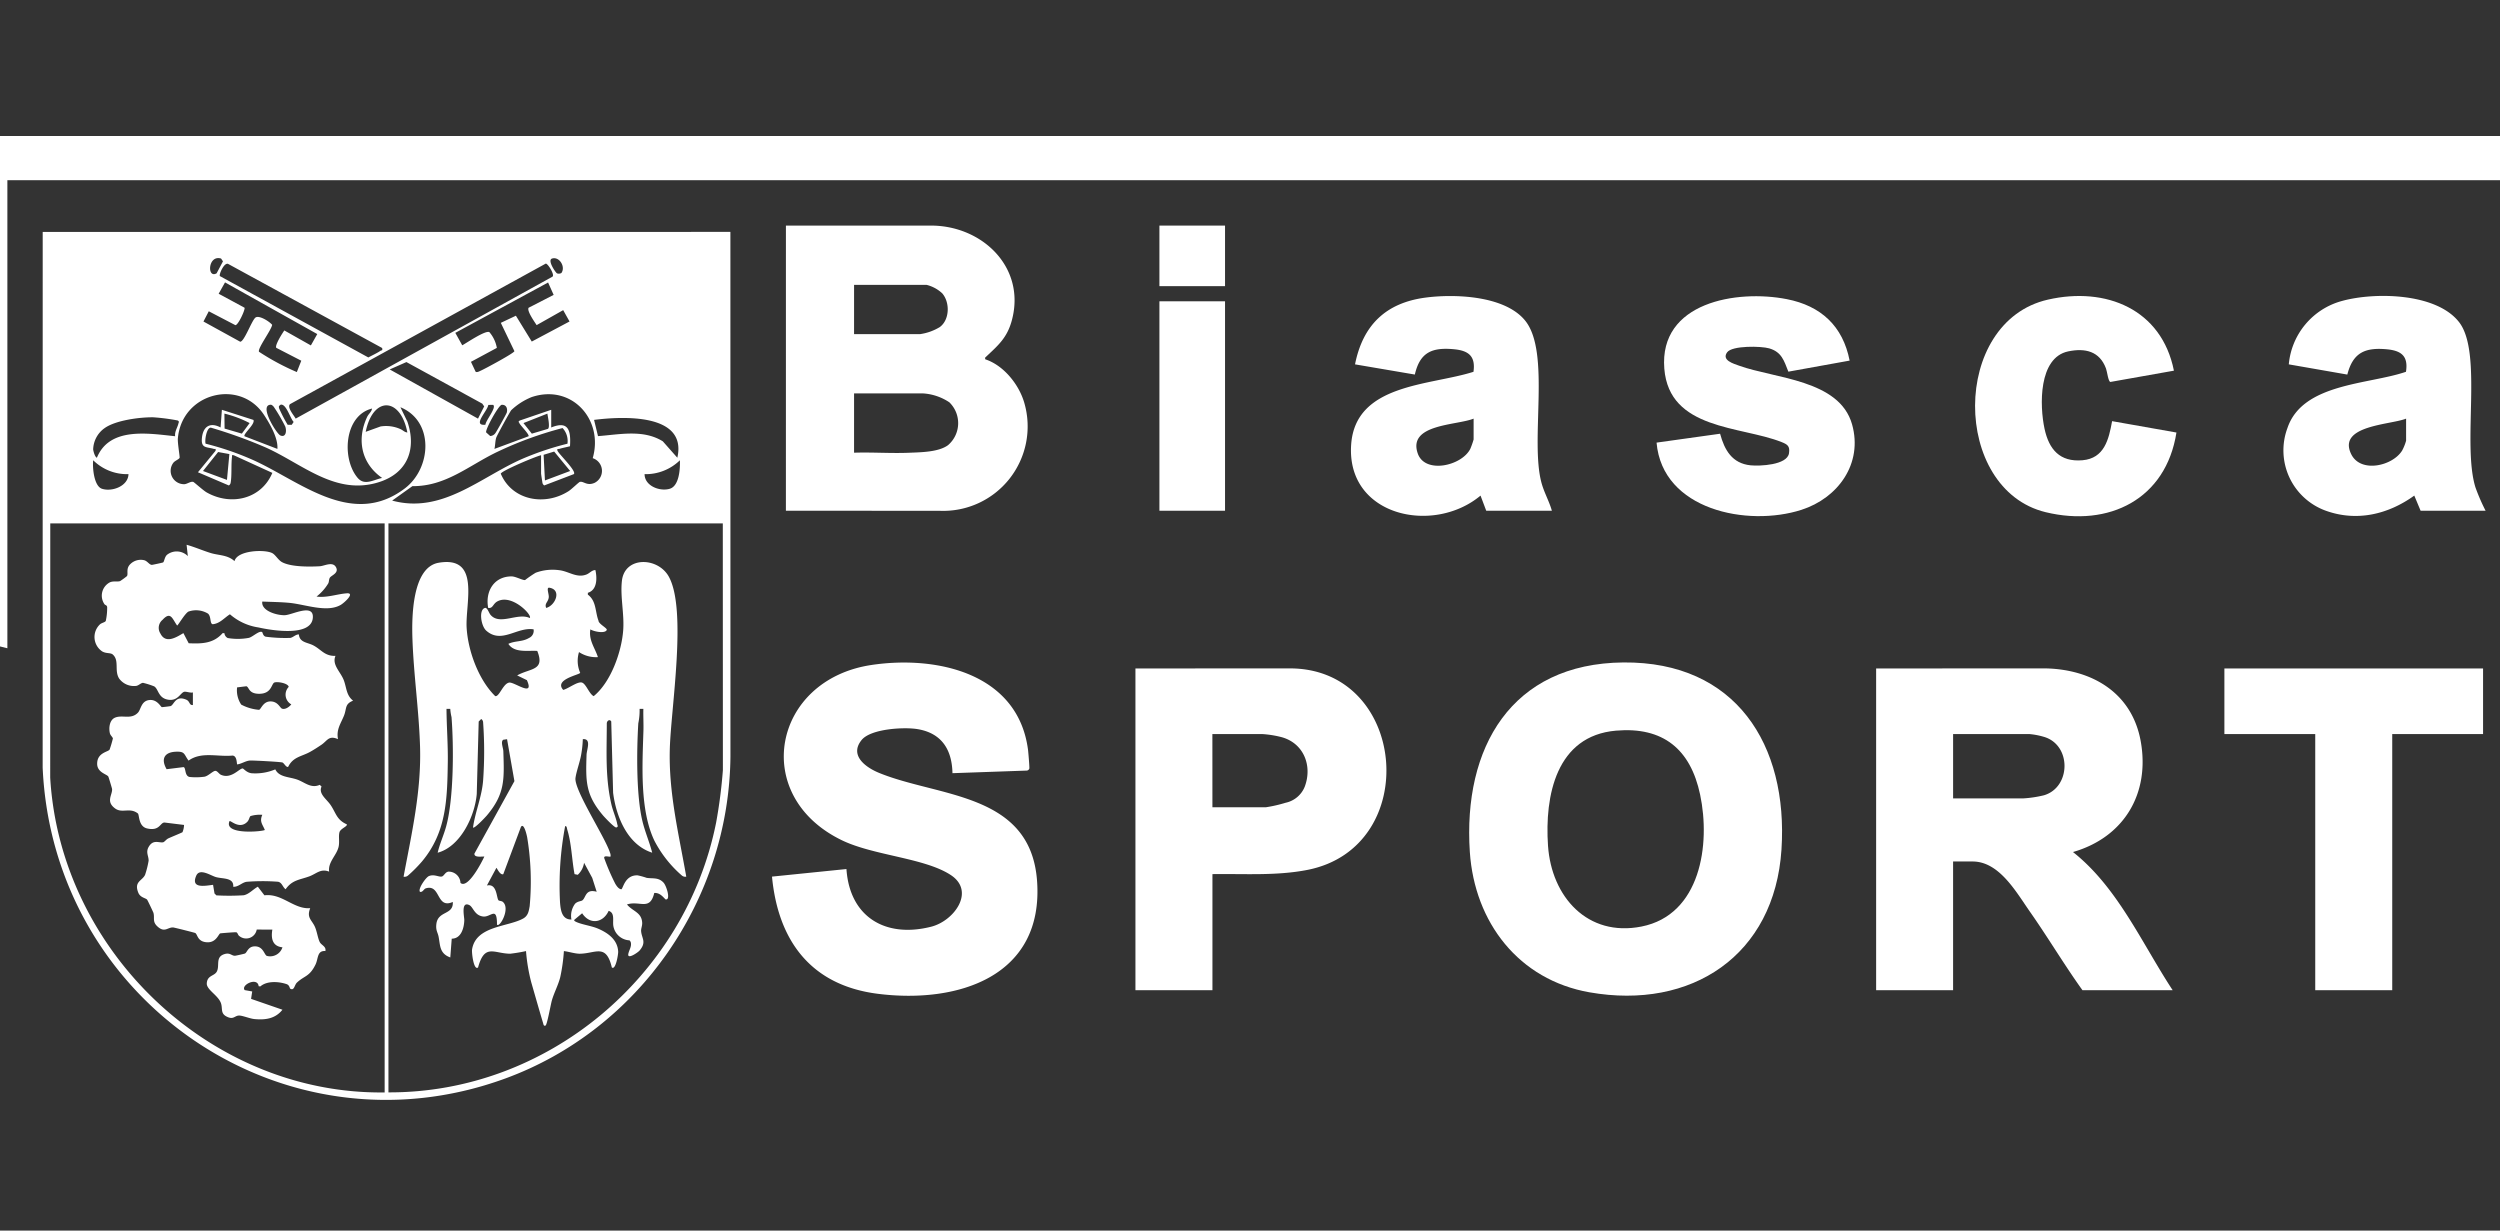
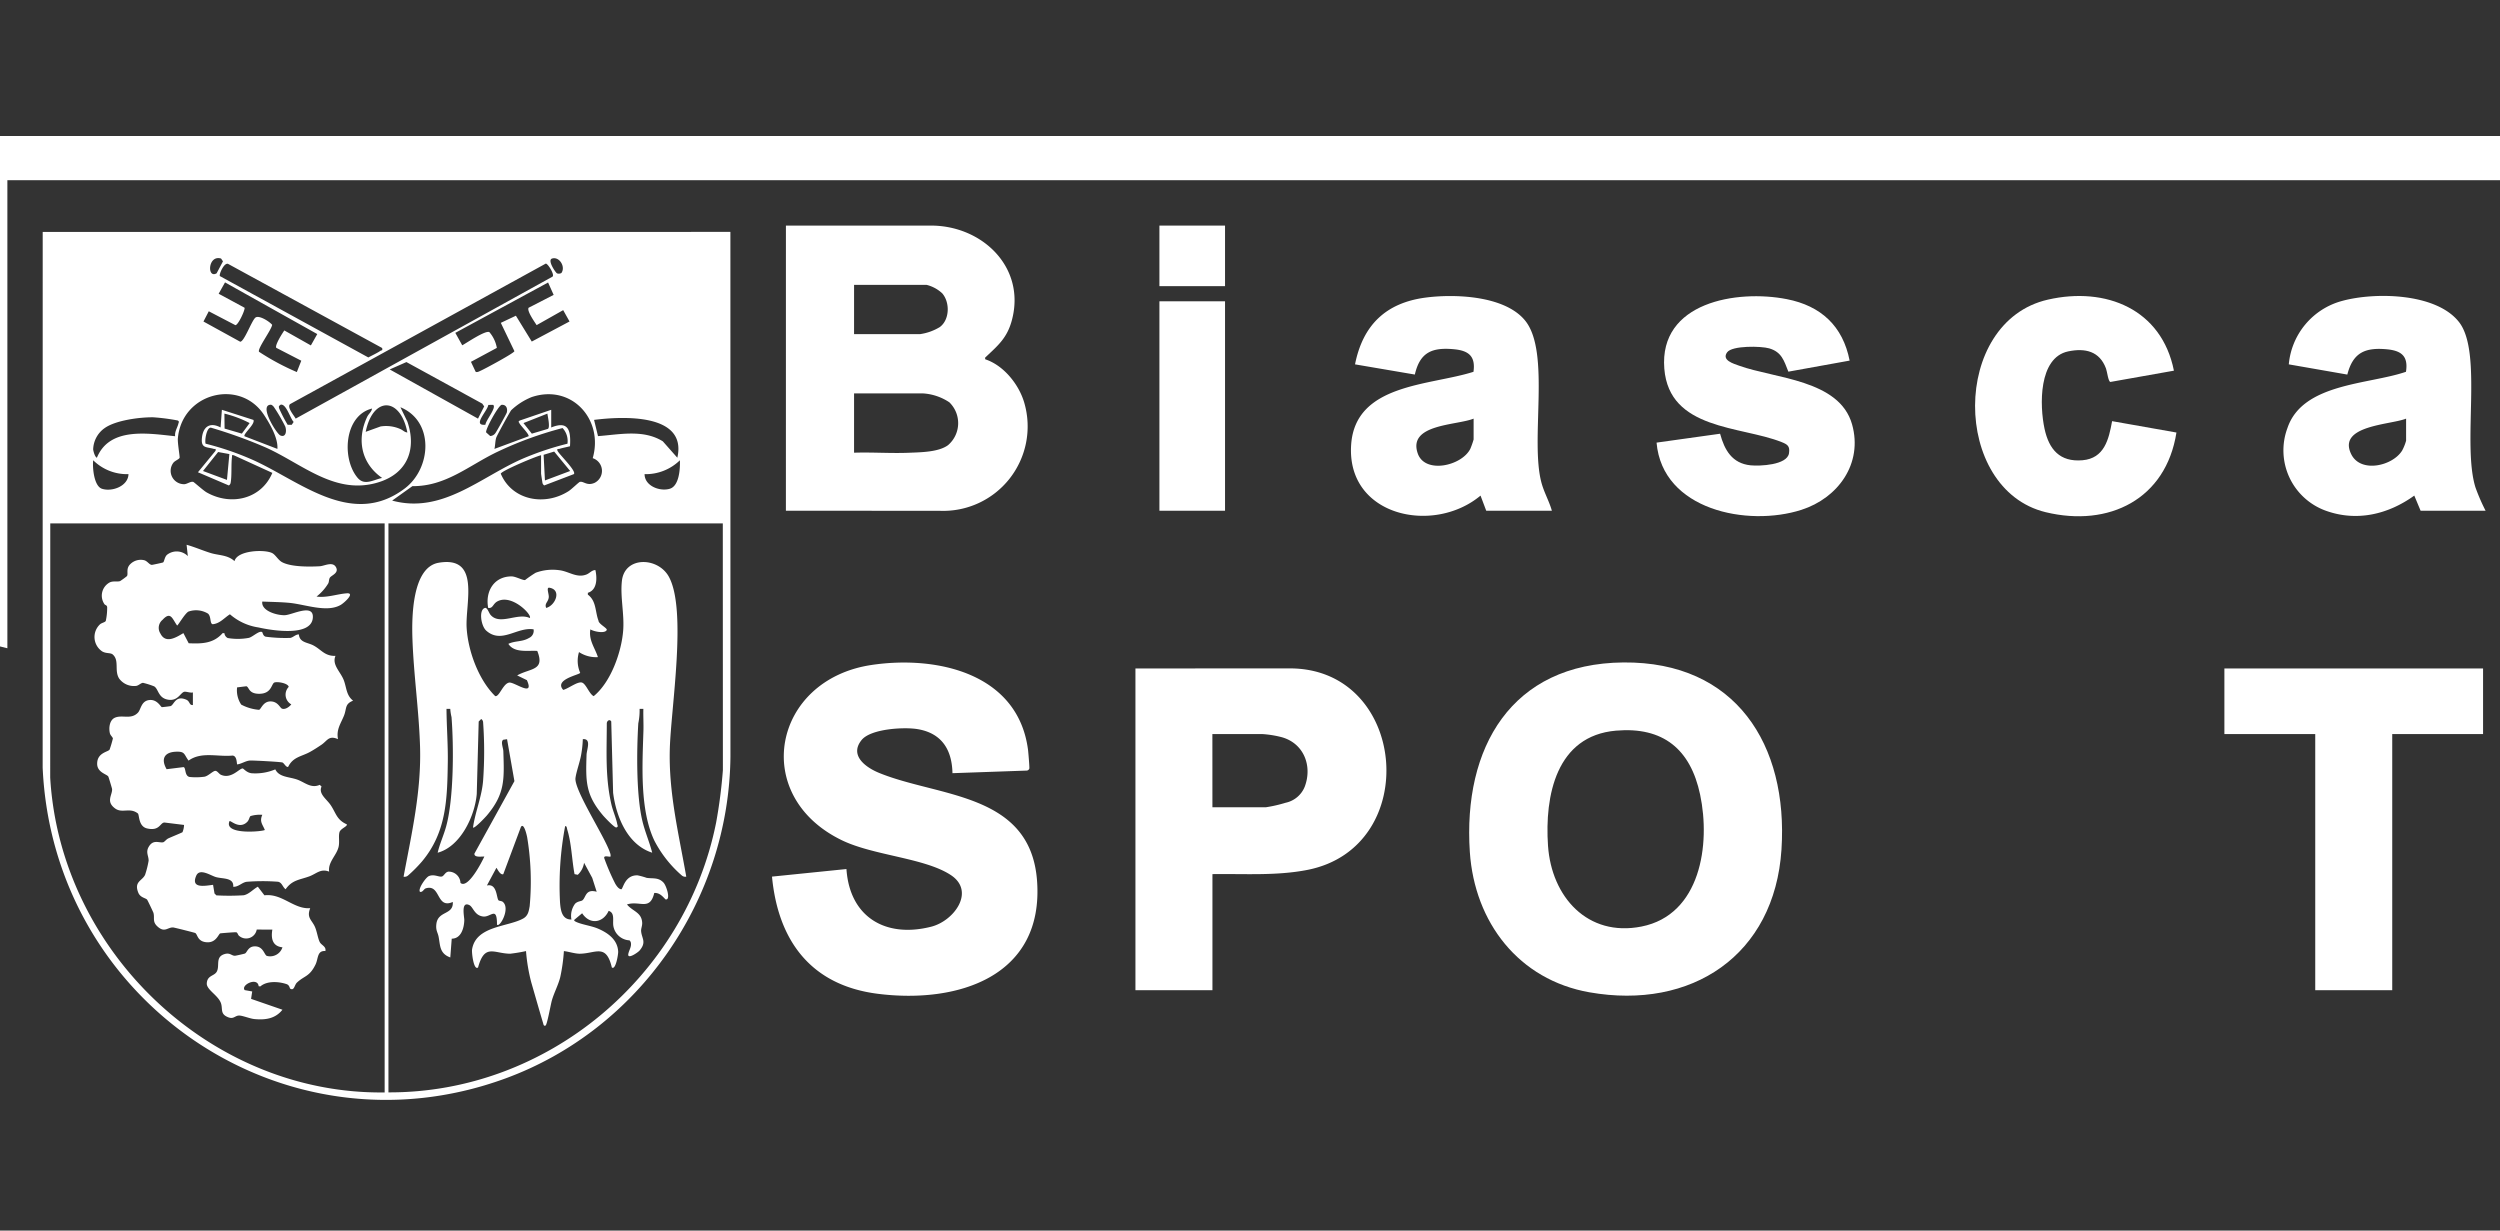
<svg xmlns="http://www.w3.org/2000/svg" width="386" height="190" viewBox="0 0 386 190">
  <rect x="0" y="0" width="386" height="190" fill="#333333" stroke="none" />
  <defs>
    <clipPath id="clip-path">
      <rect id="Rettangolo_1557" data-name="Rettangolo 1557" width="386" height="190" transform="translate(13907 189)" fill="#fff" />
    </clipPath>
  </defs>
  <g id="biascasport" transform="translate(-13907 -189)" clip-path="url(#clip-path)">
    <g id="biascasport-2" data-name="biascasport" transform="translate(8103.97 4107)">
      <path id="Tracciato_21900" data-name="Tracciato 21900" d="M115.859,21.642l.008,80.951c-.187,22.057-14.077,42.2-34.78,49.769-34.2,12.5-69.823-12.031-71.415-48.016l.008-82.7ZM36.532,28.034l.98-1.848-.294-.43c-2.04-.62-2.2,3.154-.686,2.278m51.788-2.276c-.778.25.584,2.226.778,2.29a.808.808,0,0,0,.668-.061c.687-.956-.322-2.591-1.446-2.229M62.087,39.567,38.319,26.59c-.613-.287-1.452,1.616-1.283,1.874L59.959,41.029c.592-.332,1.322-.649,1.874-1.031.17-.117.362.032.254-.431M87.353,26.536l-39.489,21.7c-.488.51.59,1.708.876,2.235L88.386,28.554c.4-.272-.722-2.047-1.033-2.018M45.746,39.543c-.269-.377.932-2.248,1.239-2.686l4.1,2.313.986-1.753L37.83,29.439l-.984,1.752,3.992,2.156c.164.231-1,2.758-1.417,2.692l-4.1-2.14-.82,1.58,5.67,3.12c.627.005,1.743-3.188,2.336-3.709.534-.468,2.186.585,2.6,1.1-.112.8-2.29,3.659-2.031,4.161a37.478,37.478,0,0,0,5.84,3.133l.688-1.753ZM88.57,31.367l-.86-1.913L73.387,37.229l1.071,1.924c.726-.4,3.582-2.355,4.188-2.035A5.088,5.088,0,0,1,79.8,39.55l-4,2.153.726,1.537c.234.137.6-.09.827-.19.575-.252,5.133-2.7,5.158-2.994l-2.1-4.372,2.329-1.1,2.45,3.99,5.831-3.1-.979-1.752-4.1,2.314c-.306-.482-1.542-2.2-1.238-2.683ZM76.89,50.473l.954-1.887-.293-.426L65.838,41.74l-2.58,1.138ZM45.916,55.148c.133-1.658-1.155-3.854-2.061-5.243-3.7-5.673-12.678-3.431-13.305,3.611-.065.737.329,2.872.265,3.009-.112.241-.722.445-.968.77a2.064,2.064,0,0,0,1.727,3.3c.436-.038.947-.458,1.347-.356.129.032,1.54,1.324,2.082,1.63,3.754,2.119,8.429,1.038,10.134-3.02L39.187,56.13c-.387-.06-.251.01-.285.281-.142,1.152-.008,2.809-.193,3.9a.628.628,0,0,1-.291.482l-4.771-2.04,2.722-3.315c.065-.43-.071-.227-.284-.293-1.013-.313-1.9-.072-1.84-1.439.088-1.866,1.134-2.8,2.9-1.869l.2-2.728,4.869,1.562c.33.643-1.664,2.207-1.363,2.528ZM88.194,49.11v2.728c2.717-1.1,3.047.512,2.9,2.9-.535.141-1.114.243-1.643.406-.133.041-.439-.061-.284.293.237.542,2.953,3.122,2.531,3.6l-4.58,1.751a.618.618,0,0,1-.29-.483c-.037-.23-.2-1.258-.2-1.363V56.123c-.852.193-6.093,2.4-6.223,2.851,1.744,4.141,6.809,5.051,10.493,2.684.43-.276,1.558-1.377,1.712-1.416.594-.152,1.075.676,2.28.146a2.064,2.064,0,0,0-.288-3.809c1.721-5.969-3.265-11.513-9.443-9.426A10.041,10.041,0,0,0,82.02,49.17c-.22.271-2.184,3.862-2.308,4.22-.17.486-.153,1.227-.285,1.759L84.687,53.2c.212-.223-1.255-1.676-1.4-2.009-.108-.243-.244-.187.04-.421Zm-43.507-.759c-1.461.367,1.117,4.453,1.674,4.712.834.388,1.031-.629.769-1.37a26.035,26.035,0,0,0-1.794-3.074c-.214-.2-.305-.354-.649-.268m2.81,3.07.637,0,.292-.437c-.529-.532-1.153-2.876-2.019-2.658-.3.235-.3.242-.211.592a22.984,22.984,0,0,0,1.3,2.5m18.486,1.193c-1.049-5.493-5.313-5.64-6.432-.1l2.29-.827a5.389,5.389,0,0,1,3.028.385c.43.171.678.519,1.114.54m13.23-4.266-.731.015c-.129.952-2.557,3.267-.442,3.058.008-.629,1.794-2.7,1.173-3.073m1.324,0c-.522.133-2.557,3.849-2.387,4.257l.623.559a1.031,1.031,0,0,0,.822-.482c.187-.241,1.686-2.94,1.738-3.14.159-.616-.071-1.252-.8-1.194m-45.7,6a44.609,44.609,0,0,1,7.319,2.517c7.236,3.246,15.262,10.571,23.425,4.4,4.14-3.129,4.587-10.378-.666-12.547l1.08,2.232c1.441,4.228.008,7.916-4.336,9.316C54.926,62.436,49.8,57.472,44.1,54.92a74.427,74.427,0,0,0-8.451-3.052c-.659-.043-.982,1.928-.817,2.483m25.695-5.434c-4.317,1.079-4.71,7.762-2.222,10.7,1.071,1.263,2.455.289,3.781.015-3.211-2.232-3.96-5.907-2.314-9.422.236-.5.688-.771.755-1.289m-20.1,3.867,1.2-1.628a17.056,17.056,0,0,0-3.892-1.461l.027,2.31Zm47.178-3.089-3.695,1.46L85.2,52.793l2.484-.738c.365-.259-.022-1.891-.081-2.36m-57.478,3.5c-.092-.708.363-1.352.5-1.936.053-.224.176-.332-.1-.5a30.571,30.571,0,0,0-3.8-.492c-2.078-.023-5.794.459-7.494,1.678a4.162,4.162,0,0,0-1.759,3.278c.019.257.263,1.184.575,1.287,1.959-4.793,7.922-3.752,12.074-3.319m77.545,3.319c1.586-6.926-8.546-6.392-12.856-5.842l.609,2.506c3.325-.243,6.987-1.077,10.008.806Zm-16.967-2.16a2.92,2.92,0,0,0-.752-2.422,56.734,56.734,0,0,0-10.27,3.77c-4.263,2.074-7.822,5.247-12.914,5.2l-3.126,2.23c7.734,2.1,13.6-3.614,20.13-6.46a45.035,45.035,0,0,1,6.931-2.323M38.5,55.946l-1.737-.318-2.334,2.931,3.7,1.375Zm48.724,4.072,3.892-1.461-2.466-3-1.63.5Zm-64.294-.973A7.419,7.419,0,0,1,17.475,56.9c-.13,1.112.112,3.986,1.349,4.4,1.565.517,4.049-.408,4.1-2.252m79.685,0c.011,1.836,2.382,2.72,3.906,2.249,1.456-.449,1.6-3.121,1.546-4.393a7.553,7.553,0,0,1-5.452,2.143m-40.135,7.6H10.848l-.01,39.263c1.562,26.72,24.718,48.947,51.638,48.6Zm52.213,0H63.062V154.5c24.442.09,45.837-17.819,50.593-41.653a77.3,77.3,0,0,0,1.045-8.112Z" transform="translate(5799.944 -3903.837)" fill="#fff" />
      <path id="Tracciato_21901" data-name="Tracciato 21901" d="M386.144,0V6.818H1.169V79.092L0,78.8V0Z" transform="translate(5803 -3897)" fill="#fff" />
-       <path id="Tracciato_21902" data-name="Tracciato 21902" d="M423.483,120.167l26.212-.008c7.2.168,13.315,3.821,14.644,11.267,1.443,8.085-2.6,14.82-10.463,17.085,6.916,5.471,10.63,14.088,15.39,21.332h-13.93c-2.834-3.958-5.327-8.156-8.121-12.139-2.084-2.971-4.708-7.731-8.829-7.731h-3.02v19.87H423.483Zm11.884,20.065H446.18a18.037,18.037,0,0,0,3.218-.484c4.114-1.217,4.274-7.559.187-8.96a11.462,11.462,0,0,0-2.431-.491H435.367Z" transform="translate(5669.222 -3934.958)" fill="#fff" />
      <path id="Tracciato_21903" data-name="Tracciato 21903" d="M355.469,118.815c17.306-.143,25.435,12.676,24.385,28.88-1.061,16.355-13.9,24.829-29.648,22.051-10.926-1.928-17.74-10.791-18.471-21.661-1.08-16.08,6.373-29.126,23.734-29.27m-1.175,10.531c-9.214.8-11.022,10.023-10.489,17.774.541,7.883,6.1,14.124,14.436,12.471,9.127-1.809,10.679-12.681,9.05-20.37-1.481-7-5.7-10.508-13-9.875" transform="translate(5698.237 -3934.533)" fill="#fff" />
      <path id="Tracciato_21904" data-name="Tracciato 21904" d="M202.15,135.924c-.077-3.643-1.67-6.177-5.381-6.8-2.089-.348-7.228-.07-8.649,1.682-1.937,2.389.655,4.233,2.68,5.066,9.2,3.784,23.42,3.025,24.411,16.695,1.073,14.794-12.287,18.992-24.625,17.415-10.239-1.309-15.357-8.135-16.3-18.089l11.494-1.169c.5,7.431,6.056,10.7,13.1,8.9,3.52-.9,6.844-5.445,3.018-7.968-4.029-2.657-11.921-3-16.83-5.379-14.2-6.878-10.67-24.778,4.574-27.059,10.1-1.512,22.647,1.281,24.176,13.116.045.35.244,2.734.2,2.87a.459.459,0,0,1-.469.321Z" transform="translate(5747.941 -3934.545)" fill="#fff" />
      <path id="Tracciato_21905" data-name="Tracciato 21905" d="M177.424,20.218l22.306,0c7.964-.057,14.829,6.448,12.557,14.7-.73,2.649-2.092,3.787-3.956,5.547-.163.155-.179.133-.124.4,2.847.939,5.217,3.9,6.027,6.736A13.042,13.042,0,0,1,201.1,64.253l-23.679-.008Zm10.521,16.754h10.228a8.071,8.071,0,0,0,3.007-1.084c1.542-1.131,1.592-3.817.372-5.217a5.476,5.476,0,0,0-2.405-1.3h-11.2Zm0,18.312c2.817-.094,5.666.124,8.483.008,1.816-.075,4.576-.094,6.031-1.177a4.476,4.476,0,0,0,.19-6.618,8.243,8.243,0,0,0-4.086-1.369H187.945Z" transform="translate(5746.952 -3903.387)" fill="#fff" />
      <path id="Tracciato_21906" data-name="Tracciato 21906" d="M268.2,151.921v17.922H256.311V120.167l23.679-.008c18.356-.166,20.7,27.634,2.852,31.115-4.8.937-9.781.572-14.647.647m0-10.325h8.28a21.065,21.065,0,0,0,3.011-.69,4.09,4.09,0,0,0,2.967-2.488c1.205-3.217-.151-6.685-3.542-7.634a15.883,15.883,0,0,0-3.02-.486h-7.7Z" transform="translate(5722.031 -3934.958)" fill="#fff" />
      <path id="Tracciato_21907" data-name="Tracciato 21907" d="M542.024,120.171V130.3H528v39.546H516.112V130.3H502.085v-10.13Z" transform="translate(5644.391 -3934.962)" fill="#fff" />
      <path id="Tracciato_21908" data-name="Tracciato 21908" d="M335.969,69.27H325.838l-.88-2.338c-7.3,6.1-20.764,3.167-19.973-7.9.673-9.413,12.15-9.062,18.885-11.214.341-2.411-.754-3.271-3-3.483-3.384-.32-5.265.461-6.054,3.907l-9.236-1.574c1.2-6.03,4.73-9.482,10.838-10.3,4.558-.61,12.344-.323,15.459,3.583,3.917,4.913.713,18.374,2.486,24.982.4,1.5,1.188,2.847,1.61,4.332M323.89,55.049c-2.585,1.052-10.238.819-8.616,5.4,1.126,3.177,6.79,1.9,8.11-.744a12.741,12.741,0,0,0,.506-1.442Z" transform="translate(5706.666 -3908.412)" fill="#fff" />
      <path id="Tracciato_21909" data-name="Tracciato 21909" d="M546.641,69.259H536.607l-.977-2.34c-4.016,2.9-8.862,4.059-13.639,2.344a9.9,9.9,0,0,1-5.945-12.771c2.349-6.957,12.534-6.7,18.3-8.687.386-2.442-.73-3.277-3-3.478-3.355-.3-5.186.54-6.054,3.908l-9.037-1.578a11.174,11.174,0,0,1,8.221-9.791c5.058-1.388,14.553-1.25,18.071,3.274,3.674,4.723.442,18.807,2.531,25.522a29.8,29.8,0,0,0,1.565,3.6M534.367,55.038c-2.4.969-10.628,1.021-8.486,5.466,1.449,3.005,6.4,1.849,7.87-.53a7.362,7.362,0,0,0,.616-1.527Z" transform="translate(5640.165 -3908.401)" fill="#fff" />
      <path id="Tracciato_21910" data-name="Tracciato 21910" d="M403.738,46.1l-9.46,1.708c-.672-1.692-1.024-3.038-2.968-3.6-1.228-.354-5.71-.458-6.486.611-.889,1.225.973,1.749,1.858,2.069,5.527,1.995,15.489,2.147,17.433,9.062,1.7,6.041-2.155,11.373-7.824,13.194-8.295,2.665-21.464.046-22.364-10.38l9.809-1.373c.679,2.511,1.846,4.585,4.709,4.878,1.408.144,5.651-.032,5.93-1.863.168-1.1-.227-1.363-1.163-1.734-6.31-2.5-17.328-1.84-18.089-11.328C374.3,37.077,386.317,35.1,394.036,36.611c5.273,1.03,8.657,4.152,9.7,9.487" transform="translate(5684.876 -3908.423)" fill="#fff" />
      <path id="Tracciato_21911" data-name="Tracciato 21911" d="M476.516,47.638,466.7,49.38c-.336-.1-.485-1.57-.668-2.068-.984-2.676-3.211-3.2-5.842-2.652-4.605.968-4.415,8.4-3.651,11.948.686,3.185,2.357,5.158,5.85,4.861,3.392-.289,4.067-3.21,4.582-6.037l9.935,1.756c-1.615,10.3-10.42,14.666-20.191,12.3-14.515-3.521-14.673-29.4.348-32.82C466,34.629,474.62,38.13,476.516,47.638" transform="translate(5662.167 -3908.406)" fill="#fff" />
      <rect id="Rettangolo_1519" data-name="Rettangolo 1519" width="10.131" height="32.338" transform="translate(5982.044 -3871.48)" fill="#fff" />
      <rect id="Rettangolo_1520" data-name="Rettangolo 1520" width="10.131" height="9.351" transform="translate(5982.044 -3883.169)" fill="#fff" />
      <path id="Tracciato_21912" data-name="Tracciato 21912" d="M42.984,94.8c.406-1.7,4.678-1.859,5.834-1.251.512.269.917,1.078,1.521,1.4,1.4.746,4.215.715,5.8.628.746-.041,2.049-.821,2.545.2.421.865-.741,1.2-.974,1.566-.161.252-.11.651-.263.905a7.462,7.462,0,0,1-1.792,2.005c1.56.228,3.188-.393,4.672-.5,1.341-.094-.4,1.477-.942,1.792-2.137,1.233-5.461-.081-7.92-.318-1.338-.129-2.837-.142-4.188-.2-.207,1.489,2.416,2.177,3.544,2.1s4.358-1.809,4.265.332c-.135,3.084-6.431,2.009-8.395,1.566a8.624,8.624,0,0,1-4.408-2.034c-.876.543-1.556,1.446-2.683,1.537-.449-.139-.183-1.172-.707-1.642a3.551,3.551,0,0,0-3.024-.309c-.568.325-1.6,2.147-1.742,2.15-.747-1.04-.987-2.256-2.249-.88a1.6,1.6,0,0,0-.336,2.106c.811,1.643,2.439.607,3.554-.055l.818,1.567c2.021.088,3.819.051,5.234-1.559l.28-.005a.946.946,0,0,0,.511.757,9.229,9.229,0,0,0,3.247-.023c.581-.117,1.617-1.168,2.061-.9.1.057.109.581.552.717a22.875,22.875,0,0,0,3.817.186c.458-.1.807-.543,1.307-.54.124,1.29,1.344,1.213,2.278,1.718,1.21.654,1.721,1.644,3.376,1.6-.573,1.36.74,2.4,1.263,3.7.455,1.133.376,2.386,1.46,3.212-1.313.52-.969,1.2-1.4,2.294-.5,1.244-1.22,2.147-.932,3.647-1.439-.626-1.649.252-2.548.861-.561.38-1.208.8-1.8,1.125-1.285.706-2.594.743-3.353,2.3-.334.083-.6-.556-.875-.679-.227-.1-4.4-.322-4.958-.306-.713.021-1.348.525-2.05.6-.068-.506-.088-1.284-.681-1.367-2.3.235-4.809-.66-6.811.781-.737-1-.521-1.435-1.963-1.374-1.819.078-2.316,1.162-1.424,2.7l2.6-.322c.42.041.126,1.372.967,1.524a9.682,9.682,0,0,0,2.293-.044c.573-.117,1.281-.87,1.637-.9.323-.03.582.469.891.606,1.617.714,2.845-1.015,3.363-.975.138.01.586.642,1.357.736a7.891,7.891,0,0,0,3.671-.6c.6,1.223,2.1,1.135,3.351,1.567,1.194.413,2.142,1.431,3.511.825l.282.259c-.512,1.133.77,1.918,1.41,2.87.826,1.229.915,2.267,2.487,2.968.146.315-.964.646-1.127,1.207-.175.6.027,1.46-.127,2.211-.274,1.339-1.677,2.382-1.473,3.886-1.3-.519-1.954.322-3.066.731-1.465.539-2.644.536-3.654,1.991-.484-.358-.54-1.037-1.173-1.162a31.523,31.523,0,0,0-4.855.008c-.731.114-1.266.815-2.056.768.109-1.455-1.607-1.19-2.686-1.5-.826-.241-2.509-1.419-3.031-.206-.869,2.017,1.306,1.566,2.6,1.406L39.9,146.1l.293.291a35.6,35.6,0,0,0,4.215-.016c.833-.169,1.474-.946,2.184-1.32l1.015,1.327c2.753-.332,4.508,2.182,7.073,1.986-.6,1.484.255,1.816.724,2.88.331.751.459,1.808.752,2.365.25.475,1.024.671.863,1.376-1.294-.1-1.071,1.149-1.523,2.082-.925,1.9-1.716,1.707-2.865,2.784-.4.376-.415,1.322-1.036.942-.1-.062-.1-.542-.56-.7-1.218-.412-3.035-.538-4.058.355l-.259-.032c-.162-1.482-2.812-.194-2.158.6l1.16.206-.174,1.145,4.845,1.678c-1.116,1.4-2.652,1.606-4.356,1.438-.683-.068-1.847-.559-2.37-.539-.685.027-.832.709-1.914.146-.967-.5-.565-1.236-.858-2.063-.431-1.216-2.242-2.069-2.185-3.057.072-1.245,1.138-1.1,1.534-1.792.512-.9-.265-2.262,1.182-2.717.878-.276,1.091.257,1.627.253.118,0,1.42-.293,1.541-.344.333-.14.465-1.055,1.449-1.106,1.406-.073,1.528,1.33,1.949,1.472a1.99,1.99,0,0,0,2.4-1.331c-1.562-.153-1.791-1.4-1.558-2.73l-2.413-.012a1.656,1.656,0,0,1-2.7.992c-.2-.122-.231-.506-.46-.571-.119-.034-2.349.143-2.469.172-.258.062-.6,1.415-1.98,1.376-1.593-.044-1.5-1.265-1.9-1.439-.161-.07-3.226-.844-3.4-.852-.852-.041-1.3.872-2.411-.145-.826-.753-.41-1.276-.623-2.1-.028-.109-.905-1.954-.978-2.041-.228-.272-1.047-.307-1.36-1.074-.707-1.729.592-1.822,1.039-2.756a14.36,14.36,0,0,0,.549-2.18c.02-.731-.475-1.294.006-2.136.693-1.21,1.583-.6,2.228-.716.2-.036.485-.439.763-.579.384-.194,2.145-.9,2.233-.981a3.152,3.152,0,0,0,.241-1.121l-3.035-.374c-.685.04-.722,1.361-2.671.915-1.369-.313-1.173-2.116-1.428-2.316-1.235-.967-2.414.021-3.488-.755-1.506-1.088-.426-2.088-.488-3.011-.007-.1-.531-1.827-.577-1.915-.2-.387-1.731-.619-1.728-1.994,0-1.735,1.717-1.816,1.923-2.188a17.682,17.682,0,0,0,.506-1.709c-.021-.2-.389-.478-.468-.817-.191-.824-.054-2.056.814-2.409,1.143-.465,2.471.349,3.527-.769.465-.493.488-1.818,1.775-1.945,1.207-.12,1.732,1.073,1.916,1.1.066.011,1.253-.133,1.346-.164.541-.187.731-1.718,2.418-.989.6.261.426.882,1.022.826l0-1.948c-.387.12-1.1-.189-1.375-.088-.566.209-.971,1.413-2.375,1.223-1.626-.22-1.53-1.654-2.231-2.071a12.46,12.46,0,0,0-1.718-.542c-.314.011-.666.4-1.019.467a2.825,2.825,0,0,1-2.672-1.138c-.772-1.229.074-2.772-.979-3.7-.355-.313-1.027-.109-1.65-.493a2.677,2.677,0,0,1-.306-4.185c.272-.227.794-.3.881-.527a9.521,9.521,0,0,0,.21-2.107c-.043-.365-.334-.271-.462-.527a2.32,2.32,0,0,1,.886-3.311c.58-.241,1.084-.043,1.568-.185a11.769,11.769,0,0,0,1.069-.78c.235-.42-.233-1.178.581-1.911a2.293,2.293,0,0,1,2.049-.542c.525.121.795.7,1.2.726.088.005,1.619-.328,1.728-.372.2-.081.215-.807.616-1.18a2.411,2.411,0,0,1,3.219.2l-.192-1.753c1.257.35,2.451.878,3.7,1.268s2.637.274,3.7,1.264m1.038,22.148a7.093,7.093,0,0,0,2.749.806c.312-.074.61-1.305,1.77-1.3s1.455,1.01,1.786,1.122c.508.172,1.112-.283,1.425-.662a1.721,1.721,0,0,1-.4-2.7c-.094-.568-1.717-.852-2.2-.681s-.4,1.744-2.363,1.744c-1.662,0-1.523-1.034-1.978-1.164l-1.429.176a3.964,3.964,0,0,0,.642,2.665m3.252,17.01a5.042,5.042,0,0,0-1.809.189c-.189.116-.211.588-.514.895-1.211,1.228-2.593-.278-2.741-.11-.956,2.2,5.237,1.6,5.454,1.361-.369-.889-.851-1.294-.39-2.335" transform="translate(5796.25 -3926.146)" fill="#fff" />
      <path id="Tracciato_21913" data-name="Tracciato 21913" d="M110.172,114.388l-1.5-.732c2.017-1.141,4.341-.7,3.1-3.782-1.471-.1-3.534.352-4.461-1.088,1-.5,2.147-.282,3.184-.909a1.22,1.22,0,0,0,.711-1.333c-2.541-.415-4.946,2.3-7.309.2-.835-.746-1.18-3.271-.189-3.508.358-.086.6.785.862,1.082,1.444,1.659,4.17-.4,6.05.475.426-.443-2.769-3.773-5-2.569-.726.391-.667,1.119-1.422,1.012-.484-2.529.872-4.862,3.6-4.87.655,0,1.762.646,2.1.559a18.38,18.38,0,0,1,1.625-1.119,7.542,7.542,0,0,1,3.655-.395c1.482.175,2.689,1.26,4.207.658.484-.192.819-.679,1.365-.679.272,1.236.3,3.062-1.166,3.511l0,.284c1.334.984,1.109,2.621,1.641,4.01.013.527,1.4,1.168,1.276,1.446-.285.62-2.057.22-2.528-.094-.285,1.677.694,2.827,1.166,4.285a4.771,4.771,0,0,1-2.92-.778,4.6,4.6,0,0,0,.183,3.2c-.065.306-4.1,1.011-2.622,2.637.763-.176,2.188-1.322,2.881-1.134.643.174,1.138,1.78,1.824,2.1,2.649-2.147,4.319-6.851,4.559-10.205.179-2.494-.478-5.163-.2-7.606.43-3.819,5.569-3.688,7.249-.624,2.808,5.12.339,20.137.147,26.526-.205,6.815,1.378,13.14,2.539,19.78a.811.811,0,0,1-.69-.185,18.193,18.193,0,0,1-4.213-5.332c-2.3-4.775-1.872-11.762-1.711-16.975.035-1.136-.041-2.284-.009-3.418h-.583a9.544,9.544,0,0,1-.2,2.234c-.255,4.248-.335,11.119.648,15.147.4,1.64,1.08,3.2,1.5,4.828-3.8-1.2-5.58-5.569-6.036-9.256l-.289-11.009c-.264-.415-.675-.083-.687.3-.005,4.33-.265,8.287.714,12.531.224.969.731,2.093.895,3.007.032.179.223.458-.152.533-.263.052-1.788-1.561-2.037-1.856-2.718-3.216-2.678-5.257-2.546-9.353.027-.84.792-2.535-.576-2.427a16.7,16.7,0,0,1-.252,2.379c-.2,1.16-.738,2.583-.88,3.615-.25,1.819,4.577,9.142,5.327,11.532a1.164,1.164,0,0,1,.089.59c-.135.13-1.132-.274-.967.285a33.917,33.917,0,0,0,1.706,3.946c.2.324.495.785.915.835.29-.07.525-2.231,2.53-2.152a11.237,11.237,0,0,1,1.385.384c.937.154,1.824-.118,2.617.749.462.506,1.154,2.767.293,2.577-.489-.516-.947-1.043-1.732-.989-.679,2.821-2.232,1.128-4.213,1.771.851,1.068,2.266,1.186,2.348,2.83.024.483-.2.9-.164,1.312.1,1.127.868,1.662-.233,2.968-.264.313-1.859,1.4-1.754.587.078-.6.6-1.226.366-1.927l-.169-.226a2.66,2.66,0,0,1-2.491-2.184c-.155-.861.278-2.053-.732-2.37-.874,1.9-2.925,2.167-4.092.37l-1.167.975c-.19.155.1.292.232.355.846.407,2.3.6,3.282,1,1.582.657,3.143,1.729,3.216,3.618.014.371-.375,2.881-.978,2.425-.891-3.779-2.521-2.135-4.971-2.126-.716,0-1.7-.322-2.433-.406a27.346,27.346,0,0,1-.561,4.018c-.311,1.237-.933,2.357-1.29,3.58-.181.619-.733,3.769-.978,3.893-.3.154-.332-.211-.384-.384-.626-2.086-1.237-4.255-1.842-6.347a27.466,27.466,0,0,1-.793-4.761,24.129,24.129,0,0,1-2.433.406c-2.507-.008-3.953-1.629-4.971,2.127-.684.515-1-2.328-.927-2.776.579-3.668,5.531-3.472,7.886-4.781.759-.421.873-1.116,1.01-1.911a41.79,41.79,0,0,0-.393-10.67c-.038-.2-.485-2.284-.955-1.573l-2.725,7.3c-.5.218-1-1.006-1.068-.972l-1.463,2.725c1.6-.37,1.456,1.947,1.8,2.291.105.1.456.079.642.227,1.233.983-.447,4.044-.884,3.52.01-2.935-.96-1.093-2.152-1.251-1.356-.179-1.51-1.478-2.134-1.77-1.324-.62-.75,1.826-.763,2.339-.031,1.208-.486,2.855-1.939,2.852l-.222,2.9c-1.66-.6-1.546-1.821-1.8-3.169-.135-.722-.471-.973-.35-2,.248-2.078,2.678-1.352,2.535-3.4-2.569,1.147-1.852-2.793-4.146-2.106-.359.107-.465.633-.916.547-.371-.416.893-2.228,1.365-2.43.818-.35,1.547.175,2.005.063.348-.085.5-.681,1.022-.755a1.823,1.823,0,0,1,1.857,1.74c1.147,1.006,3.347-3.308,3.685-4.07-.4-.023-1.595.2-1.532-.454l6.175-11.188-1.137-6.477-.593.088c-.428.311,0,1.253.018,1.756.135,4.28.311,6.555-2.547,9.937-.191.226-1.928,2.091-2.136,1.855.349-2.459,1.385-4.8,1.565-7.3a62.667,62.667,0,0,0-.006-8.97.639.639,0,0,0-.294-.482l-.386.389-.3,11.195c-.292,3.4-2.5,8.111-6.035,9.061.32-1.383.93-2.681,1.307-4.048,1.185-4.291,1.19-12.347.833-16.89a7.662,7.662,0,0,1-.194-1.27h-.582c.018,2.769.245,5.513.2,8.289-.087,5.646-.2,10.768-4,15.287a21.747,21.747,0,0,1-2.136,2.15.811.811,0,0,1-.69.184c1.259-6.768,2.764-13.215,2.54-20.169C93.5,119.045,92.686,113.507,92.5,108c-.107-3.148-.1-11.024,4.039-11.737,6.513-1.122,4.118,6.2,4.328,10,.2,3.58,1.84,8.077,4.419,10.593.645.114,1.2-1.945,2.158-2.093.793-.122,3.95,2.351,2.729-.371m2.978-11.158c1.435-.369,2.438-2.811.487-3.119-.516-.081-.043.964-.088,1.463-.069.757-.7.956-.4,1.656M119,142.583a3.15,3.15,0,0,1-.971,1.856l-.5-.1c-.419-2.216-.457-4.718-1.123-6.866-.063-.2-.051-.589-.328-.542a49.261,49.261,0,0,0-.789,11.792c.093,1.19.294,2.646,1.76,2.622a3.1,3.1,0,0,1,.573-2.446c.415-.4.926-.355,1.132-.525.551-.454.46-1.8,2.193-1.315l-.684-2.139Z" transform="translate(5774.21 -3927.372)" fill="#fff" />
    </g>
  </g>
</svg>